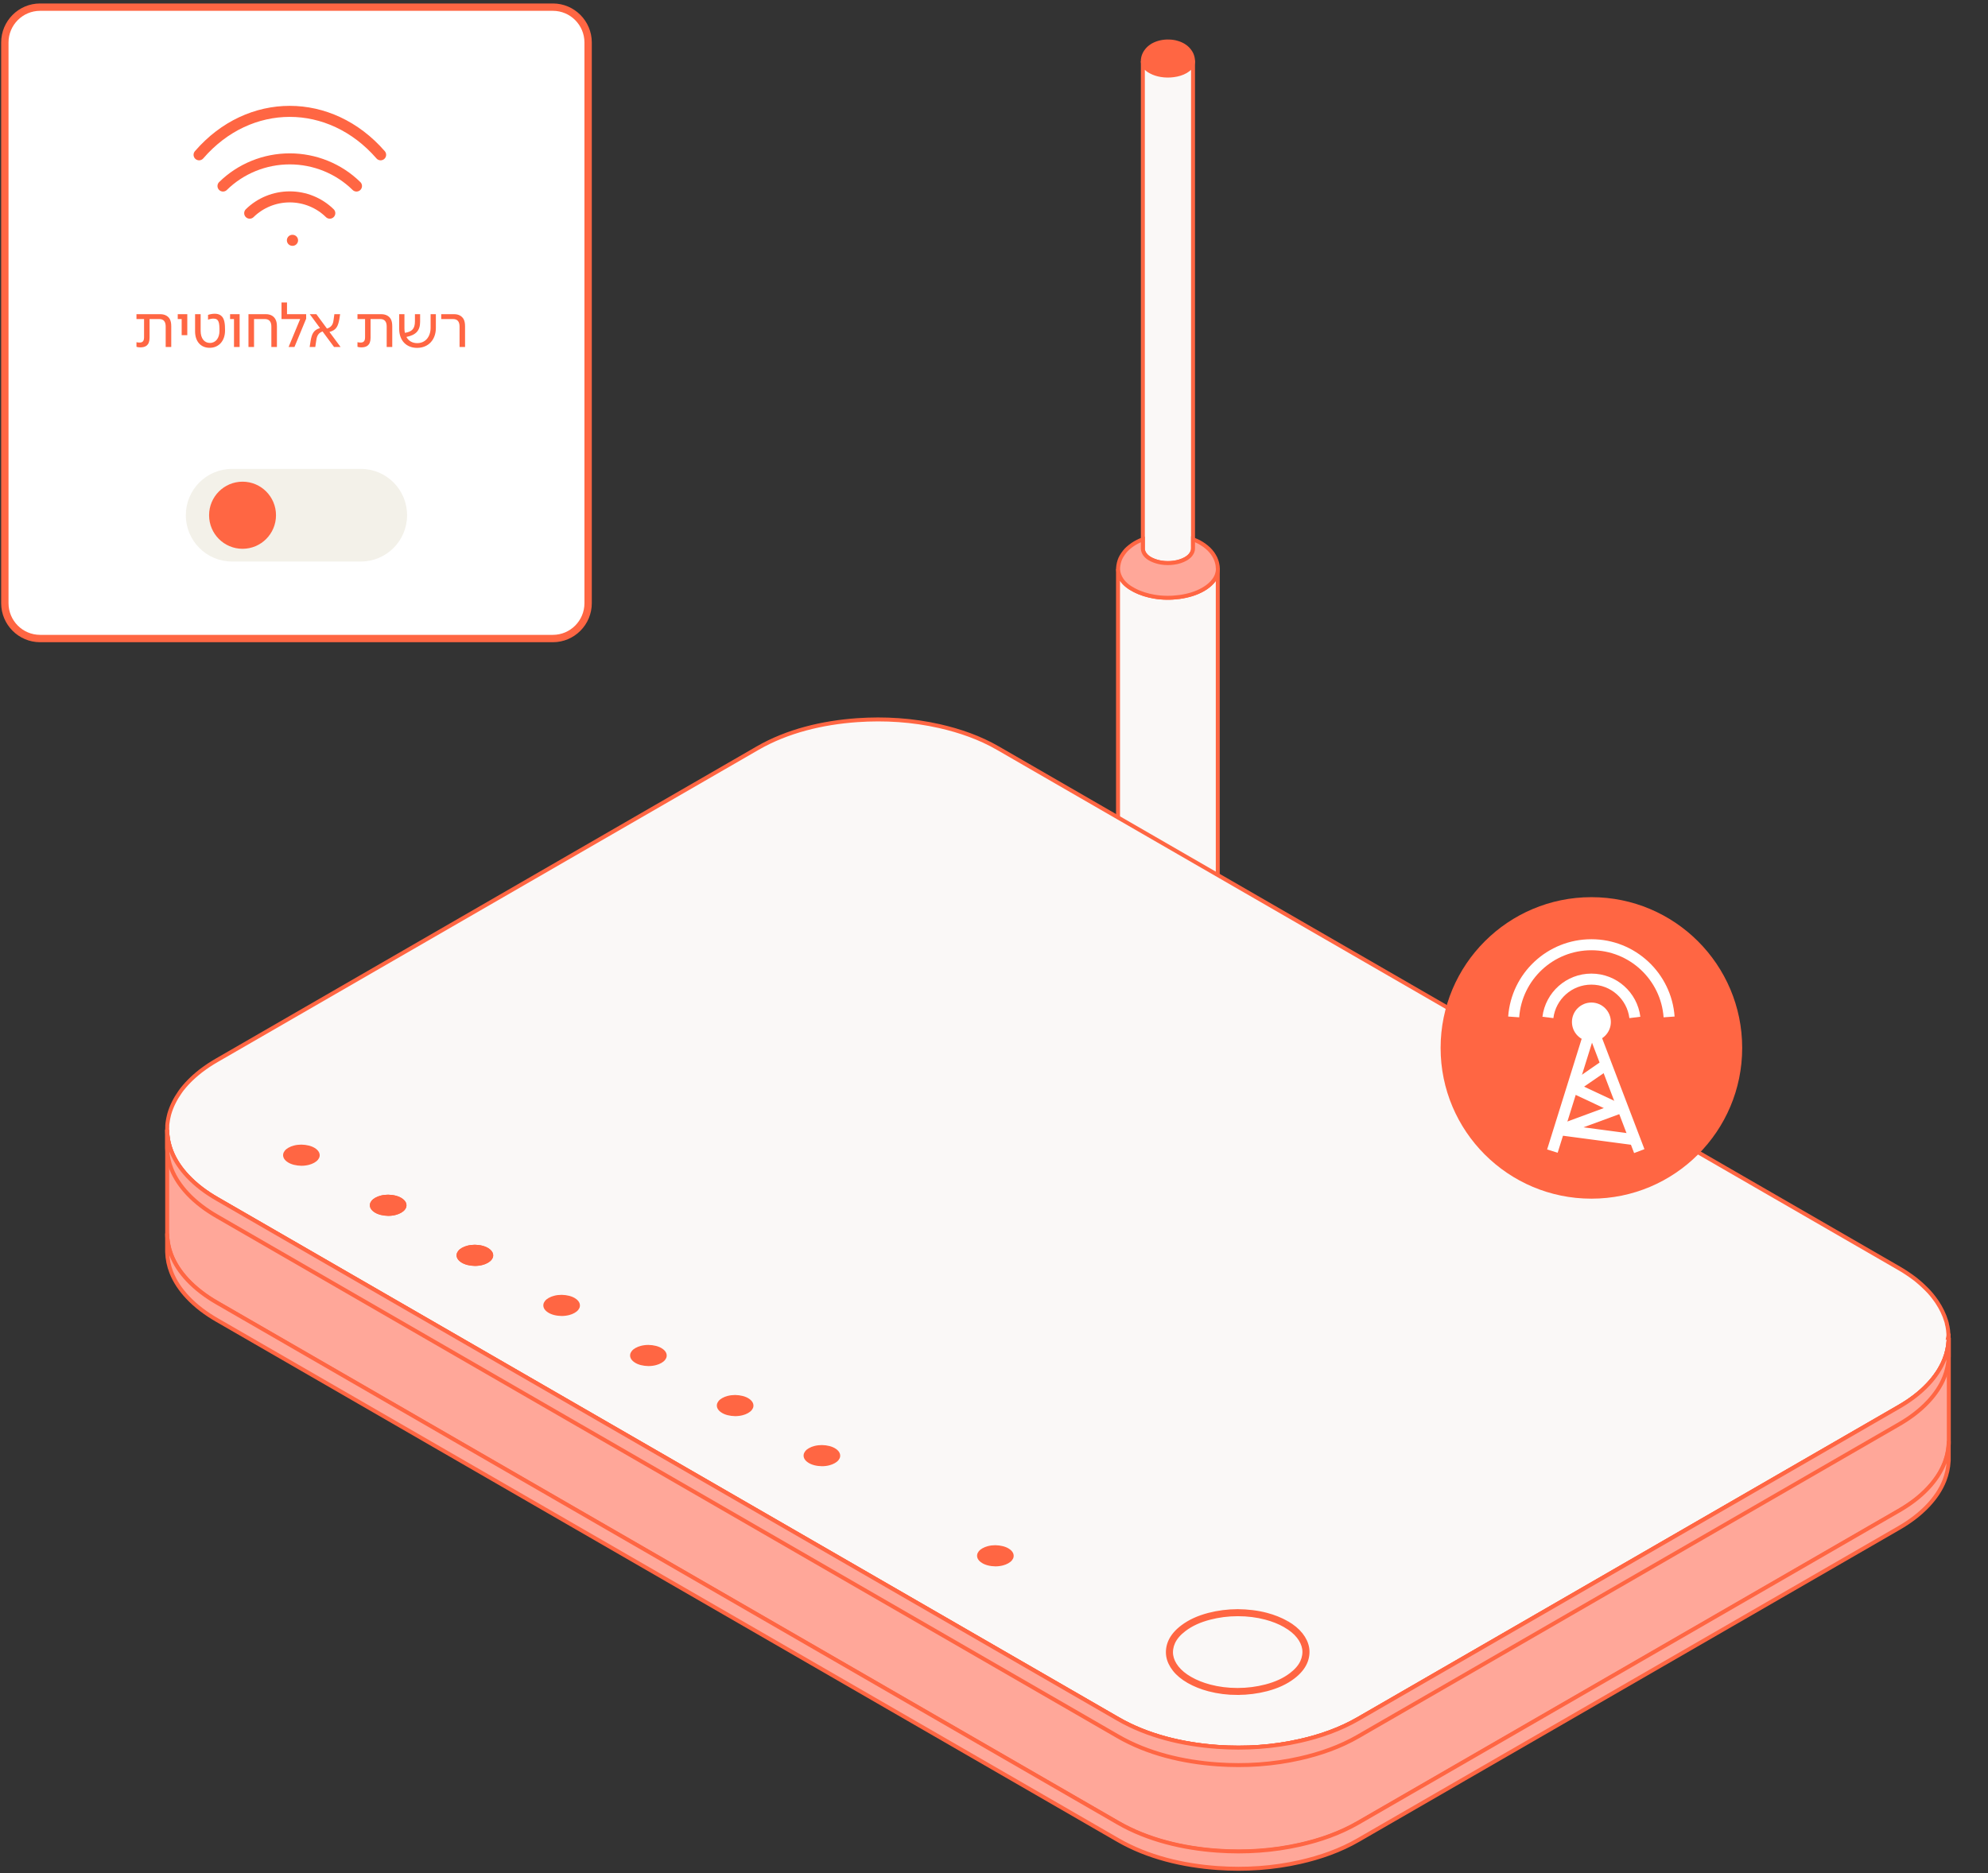
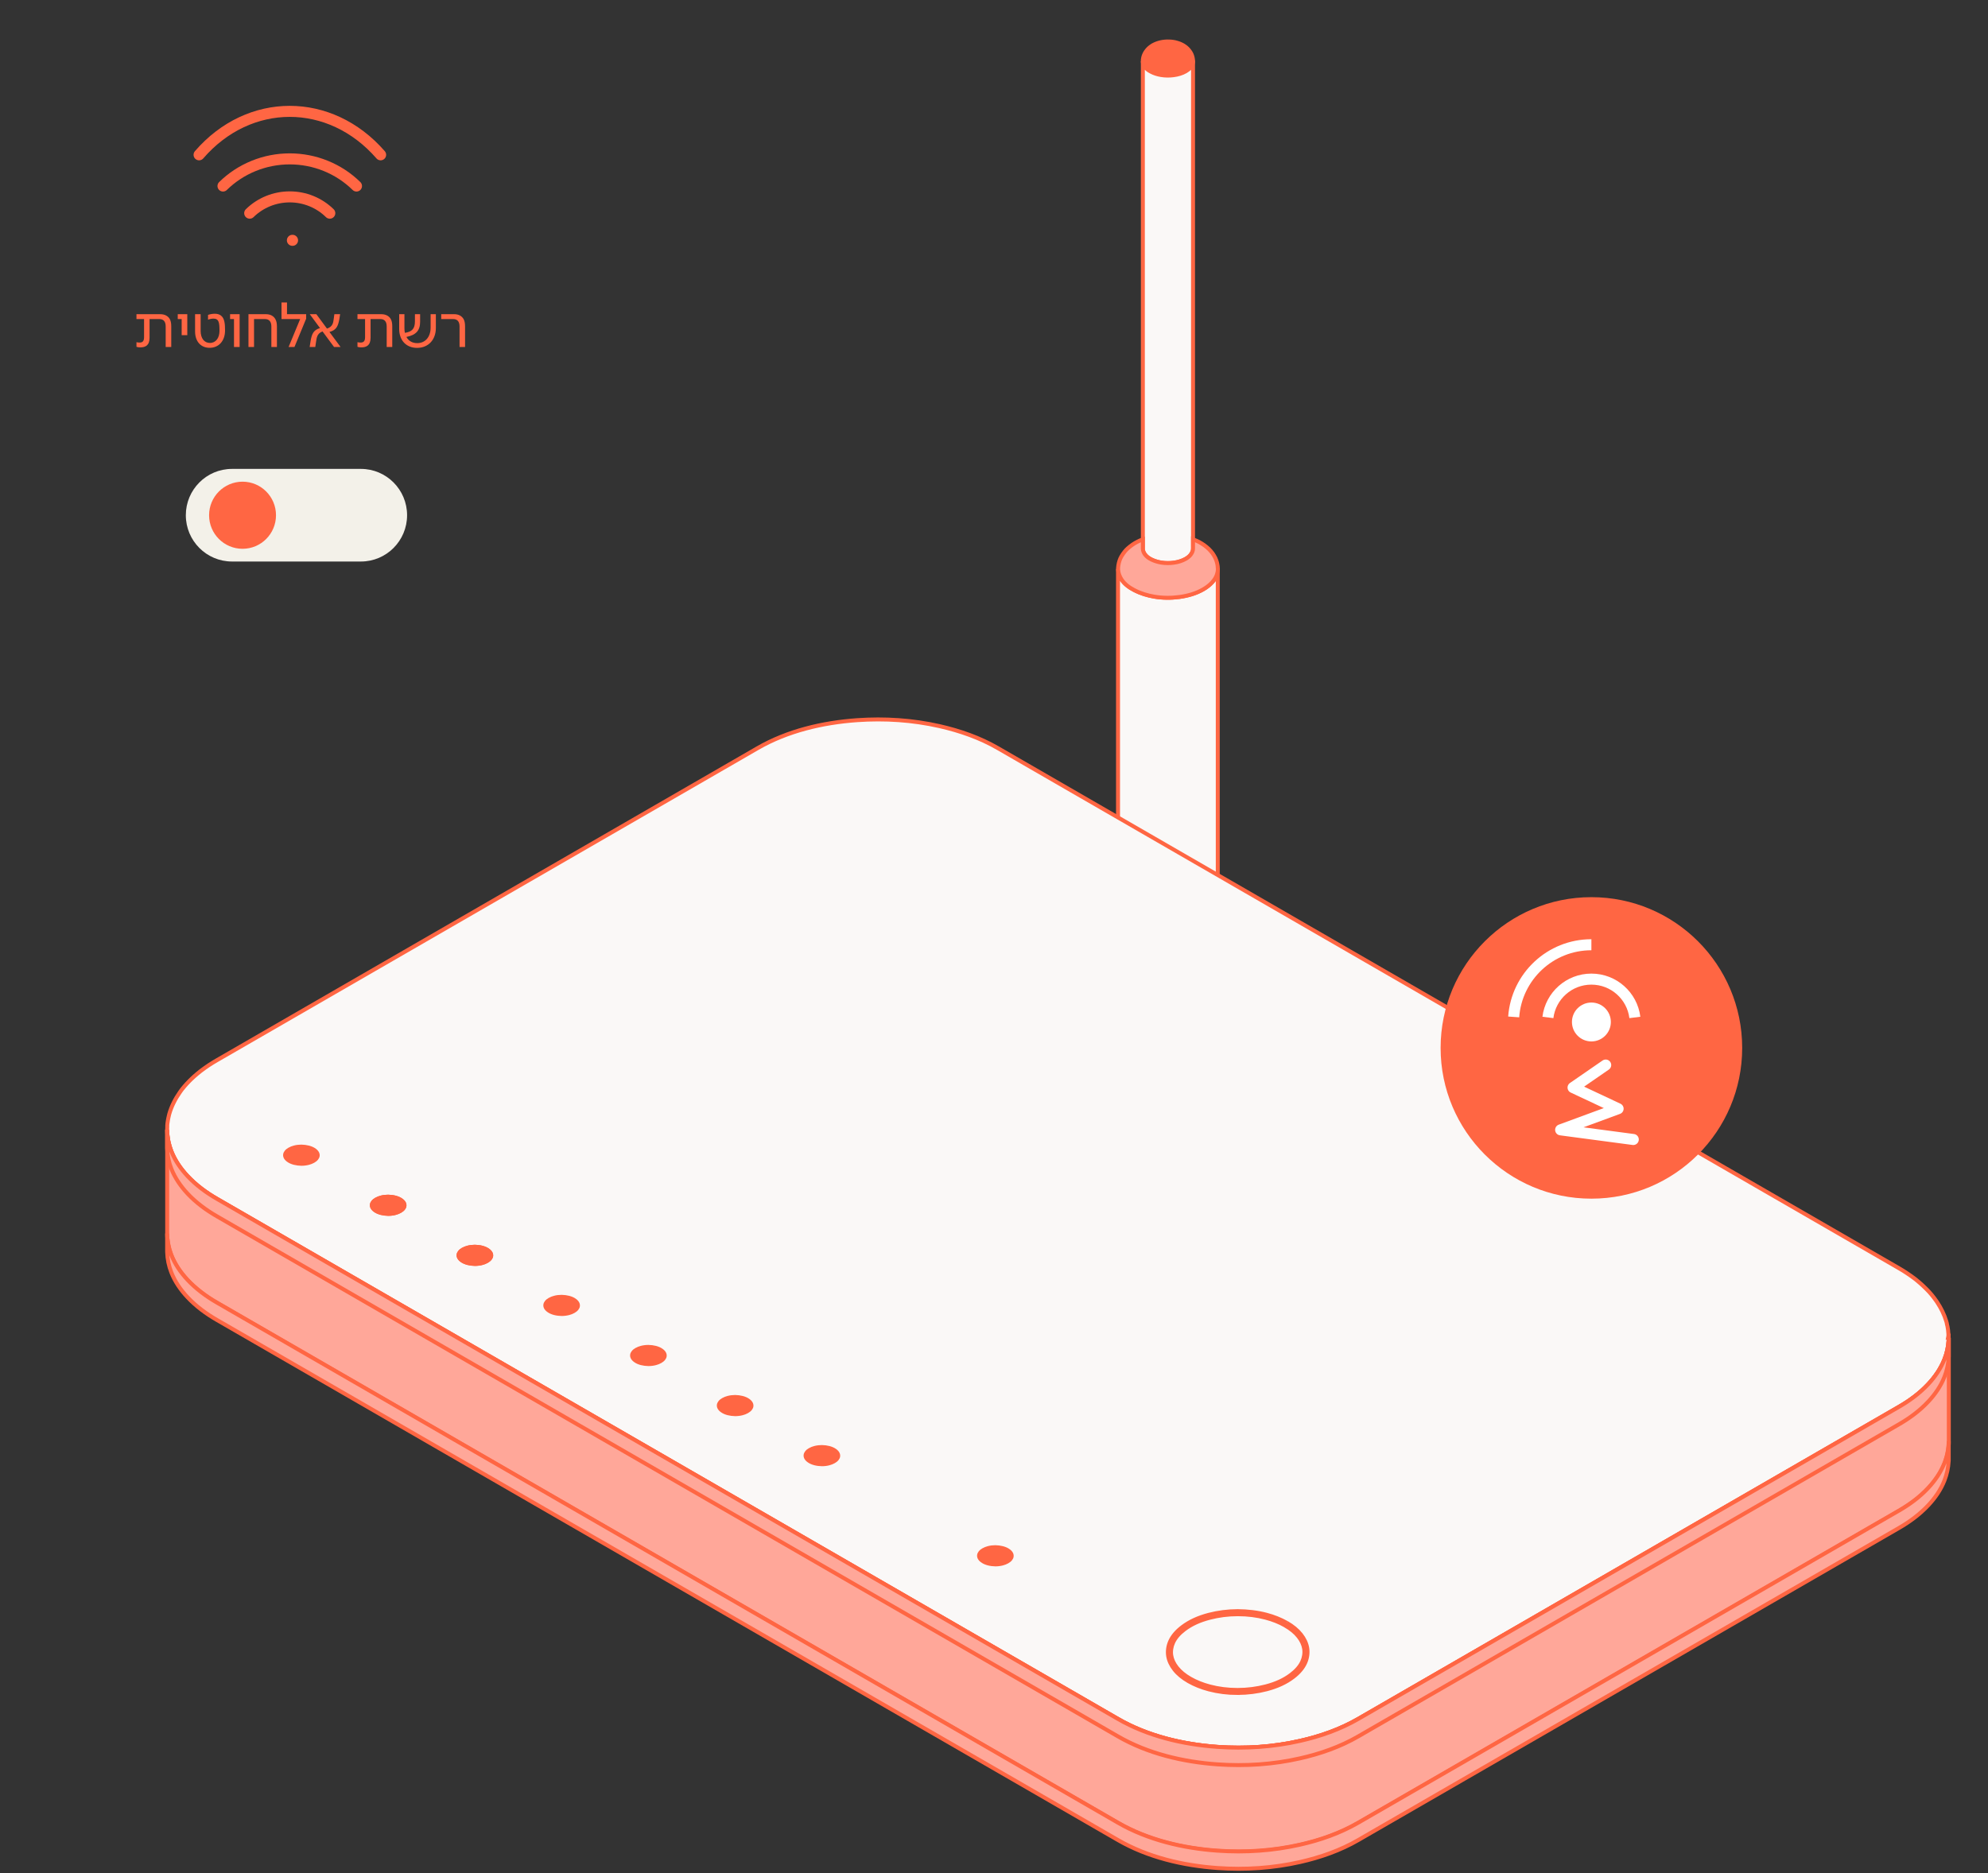
<svg xmlns="http://www.w3.org/2000/svg" width="556" height="524" viewBox="0 0 556 524" fill="none">
  <rect x="0" y="0" width="556" height="524" fill="#333333" stroke="none" />
  <g clip-path="url(#clip0_1318_5972)">
    <path d="M340.339 160.696C340.062 161.514 339.598 162.244 339.023 162.874C338.305 163.67 337.431 164.323 336.513 164.853C334.49 166.025 332.179 166.678 329.836 166.998C327.503 167.319 325.137 167.297 322.826 166.91C320.902 166.589 319.012 166.014 317.265 165.108C315.872 164.389 314.556 163.46 313.683 162.156C313.13 161.315 312.732 160.32 312.688 159.314C312.688 159.292 312.688 159.27 312.688 159.248C312.688 159.215 312.688 159.193 312.688 159.16V334.233C312.688 334.233 312.688 334.211 312.688 334.2V334.3V334.344C312.71 335.24 312.964 336.367 313.329 337.163C313.671 337.926 314.401 338.976 314.998 339.596C315.573 340.182 316.623 341.011 317.375 341.442C317.806 341.696 318.404 341.995 318.879 342.216C319.354 342.426 320.018 342.669 320.526 342.835C321.477 343.145 323.091 343.487 324.142 343.609C325.28 343.753 326.707 343.786 327.868 343.72C329.205 343.642 330.178 343.498 331.45 343.2C332.08 343.056 332.533 342.924 333.13 342.713C333.727 342.503 334.147 342.338 334.7 342.083C335.109 341.895 335.408 341.729 335.795 341.519C335.839 341.497 335.872 341.475 335.916 341.453C336.657 341.011 337.73 340.193 338.294 339.607C338.891 338.988 339.62 337.937 339.963 337.174C340.25 336.522 340.472 335.671 340.56 334.886C340.56 334.93 340.549 334.963 340.538 334.996C340.538 334.941 340.56 334.875 340.56 334.819C340.56 334.819 340.56 334.808 340.56 334.797C340.582 334.687 340.582 334.576 340.582 334.477C340.582 334.432 340.582 334.388 340.582 334.355C340.582 334.333 340.582 334.311 340.582 334.289V159.148C340.582 159.668 340.483 160.188 340.328 160.674L340.339 160.696Z" fill="#FAF8F7" stroke="#FF6643" stroke-width="1.106" stroke-miterlimit="10" />
    <path d="M333.65 16.955C333.65 16.955 333.65 16.9 333.65 16.878C333.65 16.778 333.639 16.679 333.628 16.579C333.606 16.424 333.584 16.292 333.562 16.148C333.528 16.004 333.495 15.872 333.451 15.728C333.407 15.584 333.363 15.451 333.307 15.319C333.252 15.175 333.186 15.053 333.119 14.921C333.053 14.788 332.976 14.666 332.898 14.545C332.821 14.423 332.743 14.302 332.644 14.191C332.544 14.081 332.467 13.97 332.368 13.848C332.268 13.738 332.169 13.638 332.058 13.528C331.947 13.417 331.848 13.329 331.726 13.229C331.605 13.13 331.505 13.052 331.372 12.964C331.24 12.875 331.129 12.798 330.997 12.721C330.93 12.676 330.875 12.643 330.809 12.61C330.676 12.533 330.554 12.466 330.422 12.411C330.278 12.345 330.167 12.289 330.024 12.234C329.88 12.179 329.758 12.135 329.603 12.079C329.46 12.024 329.327 11.991 329.172 11.947C329.018 11.902 328.896 11.869 328.73 11.825C328.575 11.792 328.443 11.77 328.277 11.737C328.122 11.714 327.978 11.692 327.823 11.67C327.669 11.648 327.525 11.637 327.37 11.626C327.061 11.604 326.751 11.593 326.441 11.604C326.287 11.604 326.132 11.604 325.977 11.626C325.822 11.626 325.656 11.648 325.513 11.67C325.369 11.692 325.203 11.714 325.059 11.737C324.916 11.759 324.75 11.792 324.606 11.825C324.462 11.858 324.297 11.891 324.164 11.936C324.031 11.98 323.865 12.024 323.733 12.068C323.589 12.113 323.445 12.168 323.313 12.223C323.18 12.278 323.036 12.345 322.903 12.4C322.782 12.455 322.627 12.533 322.505 12.599C322.439 12.632 322.373 12.676 322.317 12.71C322.262 12.754 322.196 12.787 322.13 12.831C322.019 12.909 321.886 12.986 321.776 13.074C321.665 13.152 321.544 13.251 321.444 13.34C321.345 13.428 321.223 13.539 321.134 13.627C321.035 13.727 320.935 13.837 320.836 13.948C320.748 14.047 320.648 14.169 320.571 14.291C320.493 14.401 320.405 14.534 320.327 14.644C320.25 14.766 320.184 14.899 320.117 15.02C320.051 15.142 319.996 15.286 319.94 15.418C319.885 15.551 319.841 15.695 319.797 15.827C319.752 15.971 319.719 16.115 319.697 16.259C319.664 16.402 319.642 16.546 319.631 16.69C319.631 16.756 319.631 16.834 319.631 16.9C319.631 16.922 319.631 16.944 319.631 16.966C319.631 16.966 319.631 16.966 319.631 16.977C319.631 16.999 319.631 17.032 319.631 17.055V17.132C319.631 17.198 319.631 17.265 319.631 17.32C319.675 17.751 319.83 18.171 320.062 18.536C320.482 19.222 321.146 19.708 321.853 20.073C322.738 20.548 323.688 20.847 324.672 21.013C325.844 21.212 327.038 21.234 328.233 21.068C329.416 20.913 330.599 20.581 331.627 19.985C332.102 19.708 332.555 19.365 332.92 18.956C333.219 18.625 333.451 18.238 333.573 17.806C333.617 17.674 333.639 17.53 333.65 17.397C333.65 17.397 333.65 17.375 333.65 17.364C333.65 17.32 333.65 17.287 333.65 17.254C333.65 17.232 333.65 17.198 333.65 17.176V16.999C333.65 16.999 333.65 16.977 333.65 16.955Z" fill="#FF6643" stroke="#FF6643" stroke-width="1.106" stroke-miterlimit="10" />
    <path d="M333.661 17.166V153.455C333.661 153.753 333.606 154.052 333.484 154.35C333.23 154.947 332.865 155.423 332.379 155.81C332.135 156.009 331.881 156.174 331.616 156.329C330.61 156.904 329.46 157.247 328.299 157.402C327.138 157.567 325.966 157.556 324.816 157.38C323.854 157.225 322.915 156.948 322.03 156.517C321.334 156.174 320.681 155.721 320.217 155.091C319.874 154.627 319.642 154.063 319.631 153.488V17.11C319.631 17.166 319.631 17.232 319.631 17.287C319.675 17.718 319.83 18.139 320.062 18.503C320.482 19.189 321.146 19.675 321.853 20.04C322.738 20.516 323.688 20.814 324.672 20.98C325.844 21.179 327.038 21.201 328.233 21.035C329.416 20.881 330.599 20.549 331.627 19.952C332.102 19.675 332.555 19.333 332.92 18.924C333.219 18.592 333.451 18.205 333.573 17.774C333.617 17.641 333.639 17.497 333.65 17.365C333.65 17.365 333.65 17.343 333.65 17.331C333.65 17.287 333.65 17.254 333.65 17.221C333.65 17.199 333.65 17.166 333.65 17.143L333.661 17.166Z" fill="#FAF8F7" stroke="#FF6643" stroke-width="1.106" stroke-miterlimit="10" />
    <path d="M340.58 158.796C340.58 158.796 340.58 158.895 340.58 158.951C340.568 158.177 340.447 157.58 340.193 156.828C340.016 156.297 339.828 155.91 339.54 155.435C339.253 154.937 338.999 154.594 338.623 154.163C338.236 153.721 337.937 153.422 337.473 153.047C337.008 152.66 336.655 152.405 336.124 152.074C335.626 151.753 335.239 151.554 334.687 151.3C334.311 151.123 334.001 150.99 333.658 150.857V153.467C333.658 153.765 333.603 154.064 333.482 154.362C333.227 154.959 332.862 155.435 332.376 155.822C332.133 156.021 331.878 156.186 331.613 156.341C330.607 156.916 329.457 157.259 328.296 157.414C327.135 157.58 325.963 157.568 324.813 157.392C323.852 157.237 322.912 156.96 322.027 156.529C321.331 156.186 320.679 155.733 320.214 155.103C319.871 154.639 319.639 154.075 319.628 153.5V150.88C319.363 150.979 319.109 151.079 318.887 151.178C318.412 151.388 317.815 151.698 317.384 151.952C316.632 152.394 315.571 153.212 315.007 153.798C314.41 154.417 313.68 155.468 313.337 156.231C313.006 156.971 312.762 157.978 312.707 158.84C312.707 158.884 312.707 158.939 312.707 158.984C312.707 158.995 312.707 159.006 312.707 159.028V159.05C312.707 159.05 312.707 159.072 312.707 159.083C312.707 159.094 312.707 159.105 312.707 159.127V159.26C312.707 159.26 312.707 159.304 312.707 159.326C312.751 160.321 313.149 161.328 313.702 162.168C314.576 163.484 315.891 164.401 317.284 165.12C319.031 166.026 320.922 166.59 322.846 166.922C325.156 167.309 327.522 167.331 329.855 167.01C332.199 166.69 334.51 166.037 336.533 164.866C337.451 164.335 338.324 163.683 339.043 162.886C339.618 162.245 340.093 161.516 340.358 160.708C340.513 160.222 340.613 159.702 340.613 159.183V159.138C340.613 159.028 340.613 158.917 340.602 158.796H340.58Z" fill="#FFA799" stroke="#FF6643" stroke-width="1.106" stroke-miterlimit="10" />
    <path d="M545.002 373.9C545.002 374.243 545.002 374.586 544.98 374.939C544.881 376.764 544.483 378.577 543.808 380.28C542.791 382.867 541.188 385.189 539.286 387.212C536.92 389.755 534.079 391.844 531.083 393.569L379.868 480.868C374.837 483.776 369.265 485.733 363.582 487.016C356.042 488.729 348.303 489.238 340.508 488.696C330.79 488.011 320.994 485.678 312.658 480.868L60.666 335.37C57.67 333.645 54.84 331.555 52.452 329.012C50.55 326.978 48.936 324.656 47.93 322.08C47.211 320.267 46.802 318.31 46.758 316.342C46.758 316.242 46.758 316.143 46.758 316.043V315.9C46.758 315.69 46.758 315.491 46.78 315.292C46.78 315.236 46.78 315.181 46.78 315.115V315.059V315.037V314.993C46.78 314.927 46.78 314.86 46.78 314.794C46.78 314.728 46.802 314.65 46.802 314.573C46.802 314.485 46.802 314.396 46.824 314.297C46.846 314.197 46.846 314.109 46.868 314.02C46.891 313.799 46.924 313.567 46.968 313.357C46.99 313.191 47.023 313.036 47.056 312.881C47.078 312.738 47.112 312.583 47.156 312.428C47.189 312.273 47.222 312.107 47.266 311.953C47.288 311.886 47.3 311.809 47.322 311.721C47.941 309.509 49.013 307.409 50.34 305.518C50.462 305.341 50.594 305.153 50.727 304.976C50.827 304.844 50.926 304.722 51.026 304.589C51.158 304.412 51.291 304.247 51.435 304.092C51.479 304.036 51.523 303.992 51.556 303.948C51.578 303.915 51.611 303.882 51.634 303.849C51.733 303.727 51.844 303.605 51.954 303.495C52.054 303.373 52.164 303.251 52.264 303.141C52.518 302.865 52.783 302.588 53.049 302.323C53.203 302.157 53.369 302.002 53.535 301.847C54.033 301.372 54.541 300.908 55.061 300.476C55.404 300.178 55.758 299.901 56.122 299.614C56.498 299.316 56.896 299.039 57.294 298.752C57.637 298.497 57.991 298.254 58.345 298.022C58.367 298.022 58.378 298 58.4 297.989C58.765 297.746 59.13 297.513 59.495 297.292C59.87 297.049 60.268 296.817 60.666 296.596L211.881 209.296C220.206 204.487 230.013 202.154 239.732 201.469C247.515 200.927 255.254 201.436 262.806 203.149C268.489 204.443 274.072 206.389 279.091 209.296L531.105 354.795C531.868 355.237 532.62 355.691 533.349 356.188C533.725 356.432 534.09 356.686 534.444 356.94C534.82 357.205 535.196 357.482 535.561 357.758C535.726 357.891 535.903 358.024 536.058 358.156C536.224 358.289 536.379 358.422 536.545 358.565C536.721 358.709 536.898 358.864 537.075 359.019C537.285 359.184 537.495 359.372 537.694 359.571C537.694 359.571 537.716 359.571 537.716 359.594C538.048 359.892 538.369 360.202 538.678 360.522C538.933 360.777 539.198 361.042 539.441 361.307C539.474 361.34 539.508 361.385 539.541 361.418C539.74 361.639 539.95 361.871 540.138 362.103C540.248 362.225 540.348 362.347 540.447 362.479C540.525 362.579 540.602 362.667 540.668 362.767C540.691 362.789 540.724 362.822 540.735 362.844C540.879 363.021 541 363.187 541.122 363.364C541.221 363.496 541.31 363.618 541.398 363.751C541.42 363.773 541.442 363.795 541.453 363.817C541.564 363.972 541.675 364.127 541.774 364.281C542.869 365.94 543.764 367.742 544.328 369.632C544.383 369.809 544.439 369.986 544.483 370.174C544.483 370.196 544.483 370.196 544.483 370.219C544.483 370.241 544.483 370.252 544.483 370.274C544.505 370.329 544.505 370.373 544.516 370.418C544.538 370.506 544.56 370.583 544.571 370.672C544.593 370.738 544.604 370.816 544.627 370.893C544.649 370.959 544.649 371.037 544.671 371.114C544.671 371.169 544.693 371.236 544.704 371.302C544.726 371.39 544.737 371.479 544.748 371.556C544.781 371.777 544.814 371.976 544.848 372.198C544.848 372.198 544.848 372.22 544.848 372.231C544.848 372.253 544.848 372.286 544.848 372.308C544.87 372.507 544.903 372.706 544.903 372.905C544.925 373.005 544.925 373.115 544.925 373.215C544.925 373.314 544.925 373.403 544.925 373.502C544.925 373.524 544.925 373.557 544.925 373.591C544.925 373.613 544.925 373.635 544.925 373.657C544.925 373.756 544.947 373.834 544.925 373.933L545.002 373.9Z" fill="#FAF8F7" stroke="#FF6643" stroke-width="1.106" stroke-miterlimit="10" />
    <path d="M545.002 374.675C545.002 374.774 545.002 374.852 544.98 374.94C544.881 376.764 544.483 378.577 543.808 380.28C542.791 382.867 541.188 385.189 539.286 387.212C536.92 389.755 534.079 391.845 531.083 393.57L379.868 480.869C374.837 483.777 369.265 485.733 363.582 487.016C356.042 488.73 348.303 489.238 340.508 488.697C330.79 488.011 320.994 485.678 312.658 480.869L60.666 335.37C57.67 333.645 54.84 331.556 52.452 329.013C50.55 326.978 48.936 324.657 47.93 322.081C47.211 320.267 46.802 318.31 46.758 316.342C46.758 316.243 46.758 316.143 46.758 316.044V345.077C46.758 347.023 47.134 348.991 47.808 350.827C48.781 353.48 50.395 355.868 52.319 357.958C54.729 360.567 57.615 362.712 60.666 364.47L312.68 509.969C321.005 514.778 330.812 517.111 340.53 517.796C348.325 518.338 356.053 517.829 363.604 516.116C369.287 514.833 374.871 512.876 379.89 509.969L531.105 422.669C534.178 420.9 537.086 418.744 539.508 416.102C541.431 414.001 543.046 411.591 544.018 408.904C544.671 407.091 545.036 405.178 545.036 403.277V374.232C545.036 374.376 545.036 374.531 545.036 374.675H545.002Z" fill="#FFA799" stroke="#FF6643" stroke-width="1.106" stroke-miterlimit="10" />
    <path d="M545.004 374.674C545.004 374.774 545.004 374.851 544.982 374.939C544.948 375.492 544.882 376.034 544.805 376.576C544.606 377.847 544.285 379.085 543.81 380.279C542.793 382.867 541.189 385.188 539.288 387.212C536.922 389.755 534.08 391.844 531.084 393.569L379.869 480.868C374.839 483.776 369.267 485.744 363.584 487.015C356.043 488.729 348.304 489.238 340.51 488.696C330.791 488.01 320.995 485.678 312.659 480.868L60.668 335.38C57.672 333.656 54.841 331.566 52.453 329.023C50.551 326.989 48.937 324.667 47.931 322.091C47.467 320.908 47.135 319.648 46.947 318.387C46.848 317.713 46.77 317.038 46.748 316.364C46.748 316.264 46.748 316.165 46.748 316.065V320.919C46.748 321.019 46.748 321.107 46.748 321.218C46.803 323.186 47.201 325.131 47.92 326.956C48.937 329.543 50.54 331.865 52.442 333.899C54.819 336.442 57.66 338.532 60.657 340.256L312.67 485.755C320.995 490.564 330.802 492.897 340.521 493.583C348.315 494.124 356.043 493.616 363.595 491.902C369.278 490.62 374.861 488.663 379.88 485.755L531.095 398.456C534.091 396.731 536.922 394.641 539.299 392.098C541.2 390.064 542.815 387.742 543.821 385.166C544.484 383.475 544.893 381.65 544.993 379.826C544.993 379.738 545.015 379.649 545.015 379.561C545.015 379.417 545.015 379.262 545.015 379.119V374.265C545.015 374.409 545.015 374.563 545.015 374.707L545.004 374.674Z" fill="#FFA799" stroke="#FF6643" stroke-width="1.106" stroke-miterlimit="10" />
    <path d="M545.004 403.696C545.004 403.795 545.004 403.873 544.982 403.961C544.948 404.514 544.882 405.056 544.805 405.597C544.606 406.869 544.285 408.107 543.81 409.301C542.793 411.888 541.189 414.21 539.288 416.244C536.922 418.787 534.08 420.877 531.084 422.602L379.869 509.901C374.839 512.809 369.267 514.777 363.584 516.048C356.043 517.762 348.304 518.271 340.51 517.729C330.791 517.043 320.995 514.71 312.659 509.901L60.668 364.402C57.672 362.678 54.841 360.588 52.453 358.045C50.551 356.011 48.937 353.689 47.931 351.102C47.467 349.919 47.135 348.658 46.947 347.398C46.848 346.724 46.77 346.049 46.748 345.375C46.748 345.275 46.748 345.176 46.748 345.076V349.93C46.748 350.029 46.748 350.118 46.748 350.228C46.803 352.196 47.201 354.142 47.92 355.966C48.937 358.554 50.54 360.875 52.442 362.899C54.819 365.442 57.66 367.531 60.657 369.256L312.67 514.755C320.995 519.564 330.802 521.897 340.521 522.582C348.315 523.124 356.043 522.616 363.595 520.902C369.278 519.619 374.861 517.662 379.88 514.755L531.095 427.455C534.091 425.731 536.922 423.641 539.299 421.098C541.2 419.064 542.815 416.742 543.821 414.155C544.484 412.463 544.893 410.639 544.993 408.815C544.993 408.726 545.015 408.638 545.015 408.549C545.015 408.406 545.015 408.251 545.015 408.107V403.254C545.015 403.397 545.015 403.552 545.015 403.696H545.004Z" fill="#FFA799" stroke="#FF6643" stroke-width="1.106" stroke-miterlimit="10" />
    <path d="M346.08 473.616C343.327 473.616 340.652 473.273 338.12 472.61C336.019 472.057 334.118 471.294 332.448 470.343C330.757 469.37 329.452 468.298 328.468 467.049C327.517 465.844 326.909 464.528 326.71 463.245C326.5 461.885 326.71 460.415 327.318 459.099C327.97 457.684 329.109 456.346 330.712 455.141C332.713 453.627 335.124 452.521 338.076 451.747C340.663 451.073 343.372 450.73 346.147 450.719C348.9 450.741 351.631 451.05 354.184 451.725C356.285 452.278 358.187 453.041 359.856 453.991H359.889H359.878C361.57 454.964 362.864 456.037 363.848 457.275C364.798 458.48 365.406 459.796 365.605 461.078C365.816 462.438 365.605 463.909 364.997 465.224C364.345 466.64 363.206 467.977 361.603 469.182C359.602 470.697 357.192 471.803 354.24 472.577C351.653 473.251 348.944 473.594 346.169 473.605H346.08V473.616ZM346.235 451.581H346.158C343.46 451.581 340.818 451.924 338.308 452.576C335.466 453.317 333.156 454.378 331.243 455.827C329.75 456.954 328.7 458.171 328.114 459.464C327.583 460.625 327.384 461.93 327.572 463.124C327.749 464.263 328.291 465.446 329.153 466.529C330.071 467.679 331.287 468.696 332.879 469.603C334.471 470.52 336.307 471.25 338.341 471.792C340.795 472.444 343.394 472.765 346.08 472.765H346.158C348.855 472.765 351.498 472.422 354.008 471.77C356.86 471.029 359.171 469.967 361.072 468.519C362.565 467.391 363.615 466.175 364.201 464.882C364.732 463.71 364.931 462.416 364.743 461.222C364.566 460.083 364.024 458.9 363.162 457.817C362.255 456.667 361.05 455.672 359.469 454.765L359.392 454.71C357.844 453.826 356.009 453.085 353.974 452.554C351.52 451.902 348.922 451.581 346.235 451.581Z" fill="#FF6643" stroke="#FF6643" stroke-width="1.106" stroke-miterlimit="10" />
    <path d="M274.759 433.139C274.372 433.36 274.007 433.636 273.731 433.99C273.51 434.278 273.333 434.609 273.288 434.952C273.233 435.306 273.288 435.671 273.443 436.002C273.631 436.411 273.952 436.743 274.317 437.019C274.892 437.462 275.555 437.727 276.252 437.915C276.948 438.092 277.667 438.18 278.385 438.191C279.104 438.191 279.823 438.103 280.508 437.926C281.028 437.793 281.536 437.594 282.001 437.329C282.388 437.108 282.753 436.832 283.04 436.478C283.261 436.19 283.438 435.859 283.482 435.516C283.538 435.162 283.482 434.797 283.327 434.465C283.14 434.056 282.819 433.725 282.454 433.448C281.879 433.006 281.216 432.741 280.519 432.553C279.823 432.376 279.104 432.287 278.385 432.276C277.667 432.276 276.948 432.354 276.263 432.542C275.743 432.674 275.234 432.873 274.77 433.139H274.759Z" fill="#FF6643" />
    <path d="M226.237 405.121C225.851 405.342 225.486 405.619 225.209 405.973C224.988 406.26 224.811 406.592 224.767 406.934C224.712 407.288 224.767 407.653 224.922 407.985C225.11 408.394 225.43 408.725 225.795 409.002C226.37 409.444 227.033 409.709 227.73 409.897C228.427 410.074 229.145 410.163 229.864 410.174C230.583 410.174 231.301 410.096 231.987 409.908C232.506 409.776 233.015 409.577 233.479 409.311C233.866 409.09 234.231 408.814 234.519 408.46C234.74 408.173 234.917 407.841 234.961 407.498C235.016 407.144 234.961 406.78 234.806 406.448C234.618 406.039 234.297 405.707 233.933 405.431C233.358 404.988 232.694 404.723 231.998 404.535C231.301 404.358 230.583 404.27 229.864 404.259C229.145 404.259 228.427 404.347 227.741 404.524C227.221 404.657 226.713 404.856 226.249 405.121H226.237Z" fill="#FF6643" />
    <path d="M201.978 391.115C201.591 391.336 201.226 391.613 200.949 391.967C200.728 392.254 200.551 392.586 200.507 392.928C200.452 393.282 200.507 393.647 200.662 393.979C200.85 394.388 201.171 394.72 201.535 394.996C202.11 395.438 202.774 395.704 203.47 395.892C204.167 396.068 204.885 396.157 205.604 396.168C206.323 396.168 207.041 396.079 207.727 395.903C208.247 395.77 208.755 395.571 209.219 395.306C209.606 395.084 209.971 394.808 210.259 394.454C210.48 394.167 210.657 393.835 210.701 393.492C210.756 393.139 210.701 392.774 210.546 392.442C210.358 392.033 210.038 391.701 209.673 391.425C209.098 390.983 208.434 390.717 207.738 390.529C207.041 390.352 206.323 390.264 205.604 390.253C204.885 390.253 204.167 390.341 203.481 390.518C202.962 390.651 202.453 390.85 201.989 391.115H201.978Z" fill="#FF6643" />
    <path d="M177.718 377.107C177.331 377.328 176.966 377.604 176.69 377.958C176.469 378.245 176.292 378.577 176.247 378.92C176.192 379.274 176.247 379.638 176.402 379.97C176.59 380.379 176.911 380.711 177.276 380.987C177.851 381.429 178.514 381.695 179.211 381.883C179.907 382.06 180.626 382.148 181.344 382.159C182.063 382.159 182.782 382.071 183.467 381.894C183.987 381.761 184.495 381.562 184.96 381.297C185.347 381.076 185.712 380.799 185.999 380.445C186.22 380.158 186.397 379.826 186.441 379.484C186.497 379.13 186.441 378.765 186.286 378.433C186.098 378.024 185.778 377.692 185.413 377.416C184.838 376.974 184.175 376.708 183.478 376.521C182.782 376.344 182.063 376.255 181.344 376.244C180.626 376.244 179.907 376.333 179.222 376.509C178.702 376.642 178.193 376.841 177.729 377.107H177.718Z" fill="#FF6643" />
    <path d="M153.448 363.097C153.061 363.318 152.697 363.594 152.42 363.948C152.199 364.236 152.022 364.567 151.978 364.91C151.923 365.264 151.978 365.629 152.133 365.96C152.321 366.369 152.641 366.701 153.006 366.977C153.581 367.42 154.244 367.685 154.941 367.873C155.638 368.05 156.356 368.138 157.075 368.149C157.793 368.149 158.512 368.061 159.198 367.884C159.717 367.751 160.226 367.552 160.69 367.287C161.077 367.066 161.442 366.789 161.729 366.436C161.951 366.148 162.127 365.817 162.172 365.474C162.227 365.12 162.172 364.755 162.017 364.423C161.829 364.014 161.508 363.683 161.143 363.406C160.569 362.964 159.905 362.699 159.209 362.511C158.512 362.334 157.793 362.245 157.075 362.234C156.356 362.234 155.638 362.312 154.952 362.5C154.432 362.632 153.924 362.831 153.459 363.097H153.448Z" fill="#FF6643" />
    <path d="M129.189 349.088C128.802 349.309 128.437 349.585 128.16 349.939C127.939 350.227 127.762 350.558 127.718 350.901C127.663 351.255 127.718 351.62 127.873 351.951C128.061 352.361 128.382 352.692 128.746 352.969C129.321 353.411 129.985 353.676 130.681 353.864C131.378 354.041 132.096 354.13 132.815 354.141C133.534 354.141 134.252 354.052 134.938 353.875C135.457 353.743 135.966 353.544 136.43 353.278C136.817 353.057 137.182 352.781 137.47 352.427C137.691 352.139 137.868 351.808 137.912 351.465C137.967 351.111 137.912 350.746 137.757 350.415C137.569 350.006 137.249 349.674 136.884 349.398C136.309 348.955 135.645 348.69 134.949 348.502C134.252 348.325 133.534 348.237 132.815 348.226C132.096 348.226 131.378 348.314 130.692 348.491C130.173 348.624 129.664 348.823 129.2 349.088H129.189Z" fill="#FF6643" />
    <path d="M129.189 349.088C128.802 349.309 128.437 349.585 128.16 349.939C127.939 350.227 127.762 350.558 127.718 350.901C127.663 351.255 127.718 351.62 127.873 351.951C128.061 352.361 128.382 352.692 128.746 352.969C129.321 353.411 129.985 353.676 130.681 353.864C131.378 354.041 132.096 354.13 132.815 354.141C133.534 354.141 134.252 354.052 134.938 353.875C135.457 353.743 135.966 353.544 136.43 353.278C136.817 353.057 137.182 352.781 137.47 352.427C137.691 352.139 137.868 351.808 137.912 351.465C137.967 351.111 137.912 350.746 137.757 350.415C137.569 350.006 137.249 349.674 136.884 349.398C136.309 348.955 135.645 348.69 134.949 348.502C134.252 348.325 133.534 348.237 132.815 348.226C132.096 348.226 131.378 348.314 130.692 348.491C130.173 348.624 129.664 348.823 129.2 349.088H129.189Z" fill="#FF6643" />
    <path d="M104.937 335.082C104.55 335.303 104.185 335.58 103.908 335.933C103.687 336.221 103.51 336.553 103.466 336.895C103.411 337.249 103.466 337.614 103.621 337.946C103.809 338.355 104.13 338.686 104.494 338.963C105.069 339.405 105.733 339.67 106.429 339.858C107.126 340.035 107.844 340.124 108.563 340.135C109.282 340.135 110 340.057 110.686 339.869C111.206 339.737 111.714 339.538 112.178 339.272C112.565 339.051 112.93 338.775 113.218 338.421C113.439 338.134 113.616 337.802 113.66 337.459C113.715 337.105 113.66 336.741 113.505 336.409C113.317 336 112.997 335.668 112.632 335.392C112.057 334.949 111.393 334.684 110.697 334.496C110 334.319 109.282 334.231 108.563 334.22C107.844 334.22 107.126 334.297 106.44 334.485C105.921 334.618 105.412 334.817 104.948 335.082H104.937Z" fill="#FF6643" />
    <path d="M104.937 335.082C104.55 335.303 104.185 335.58 103.908 335.933C103.687 336.221 103.51 336.553 103.466 336.895C103.411 337.249 103.466 337.614 103.621 337.946C103.809 338.355 104.13 338.686 104.494 338.963C105.069 339.405 105.733 339.67 106.429 339.858C107.126 340.035 107.844 340.124 108.563 340.135C109.282 340.135 110 340.057 110.686 339.869C111.206 339.737 111.714 339.538 112.178 339.272C112.565 339.051 112.93 338.775 113.218 338.421C113.439 338.134 113.616 337.802 113.66 337.459C113.715 337.105 113.66 336.741 113.505 336.409C113.317 336 112.997 335.668 112.632 335.392C112.057 334.949 111.393 334.684 110.697 334.496C110 334.319 109.282 334.231 108.563 334.22C107.844 334.22 107.126 334.297 106.44 334.485C105.921 334.618 105.412 334.817 104.948 335.082H104.937Z" fill="#FF6643" />
    <path d="M80.667 321.073C80.28 321.294 79.915 321.571 79.639 321.925C79.418 322.212 79.241 322.544 79.197 322.887C79.141 323.24 79.197 323.605 79.352 323.937C79.539 324.346 79.86 324.678 80.225 324.954C80.8 325.396 81.463 325.662 82.16 325.85C82.856 326.026 83.575 326.115 84.294 326.126C85.012 326.126 85.731 326.038 86.416 325.861C86.936 325.728 87.445 325.529 87.909 325.264C88.296 325.042 88.661 324.766 88.948 324.412C89.169 324.125 89.346 323.793 89.39 323.45C89.446 323.097 89.39 322.732 89.236 322.4C89.048 321.991 88.727 321.659 88.362 321.383C87.787 320.941 87.124 320.675 86.427 320.487C85.731 320.31 85.012 320.222 84.294 320.211C83.575 320.211 82.856 320.288 82.171 320.476C81.651 320.609 81.143 320.808 80.678 321.073H80.667Z" fill="#FF6643" />
    <circle cx="445.079" cy="293.156" r="42.173" fill="#FF6643" />
-     <path d="M458.469 322.022L445.105 286.979L434.172 322.022" stroke="white" stroke-width="3.086" />
    <path d="M449.079 297.947L439.95 304.247L452.55 310.162L436.479 316.076L456.793 318.776" stroke="white" stroke-width="3.086" stroke-linecap="round" stroke-linejoin="round" />
    <circle cx="445.08" cy="285.902" r="5.441" fill="white" />
    <path d="M432.916 284.629C433.671 278.585 438.827 273.909 445.076 273.909C451.324 273.909 456.48 278.585 457.235 284.629" stroke="white" stroke-width="3.086" />
-     <path d="M423.344 284.487C424.16 273.197 433.579 264.291 445.077 264.291C456.576 264.291 465.994 273.197 466.811 284.487" stroke="white" stroke-width="3.086" />
+     <path d="M423.344 284.487C424.16 273.197 433.579 264.291 445.077 264.291" stroke="white" stroke-width="3.086" />
  </g>
-   <path d="M11.215 2H154.63C160.069 2 164.485 6.431 164.485 11.89V168.741C164.485 174.2 160.069 178.631 154.63 178.631H11.21C5.771 178.626 1.355 174.195 1.355 168.736V11.895C1.355 6.431 5.771 2 11.215 2Z" fill="white" stroke="#FF6643" stroke-width="2.057" stroke-miterlimit="10" stroke-linejoin="round" />
  <path fill-rule="evenodd" clip-rule="evenodd" d="M100.947 157.085H64.886C57.756 157.085 51.971 151.289 51.971 144.133C51.971 136.977 57.751 131.177 64.886 131.177H100.947C108.067 131.177 113.852 136.973 113.852 144.133C113.852 151.284 108.072 157.085 100.947 157.085Z" fill="#F3F1E9" />
  <path fill-rule="evenodd" clip-rule="evenodd" d="M77.191 144.138C77.191 138.95 73.002 134.75 67.836 134.75C62.671 134.75 58.477 138.95 58.477 144.138C58.477 149.327 62.666 153.526 67.836 153.526C73.006 153.526 77.191 149.322 77.191 144.138Z" fill="#FF6643" />
  <path d="M39.247 97.176C38.982 97.176 38.575 97.159 38.169 97.017V95.726C38.398 95.779 38.628 95.832 38.982 95.832C39.742 95.832 40.291 95.585 40.291 94.347V89.254H38.169V87.892H44.818C46.179 87.892 47.063 88.494 47.488 89.272C47.753 89.749 47.895 90.386 47.895 91.305V97.07H46.338V91.359C46.338 90.05 45.826 89.254 44.535 89.254H41.829V94.489C41.829 96.681 40.609 97.176 39.247 97.176ZM50.807 93.763V89.254H49.711V87.892H52.381V93.763H50.807ZM58.625 97.3C56.149 97.3 54.558 95.514 54.558 92.702V87.892H56.114V92.579C56.114 94.63 57.122 95.939 58.713 95.939C60.34 95.939 61.384 94.559 61.384 92.561C61.384 90.262 61.224 89.13 59.704 89.13C59.244 89.13 58.696 89.236 58.183 89.431V88.087C58.819 87.875 59.474 87.769 60.057 87.769C60.729 87.769 61.26 87.91 61.702 88.211C62.851 88.989 62.94 90.722 62.94 92.437C62.94 95.337 61.224 97.3 58.625 97.3ZM65.444 97.07V89.254H64.348V87.892H67.018V97.07H65.444ZM69.492 97.07V87.892H74.373C75.664 87.892 76.548 88.441 77.008 89.272C77.291 89.767 77.45 90.386 77.45 91.323V97.07H75.894V91.359C75.894 90.05 75.346 89.254 74.072 89.254H71.048V97.07H69.492ZM80.712 97.07L83.948 89.254H78.731V84.621H80.27V87.892H85.628V89.148L82.356 97.07H80.712ZM86.601 97.07C86.672 96.558 86.76 95.956 86.884 95.284C87.202 93.534 87.627 92.296 89.501 91.783L86.636 87.892H88.476L91.447 91.924C93.126 91.394 93.197 90.138 93.321 89.307C93.392 88.847 93.462 88.264 93.516 87.892H95.125C95.072 88.335 95.001 88.794 94.912 89.272C94.559 91.146 94.134 92.349 92.136 92.862L95.249 97.07H93.427L90.209 92.72C88.599 93.286 88.564 94.648 88.405 95.549C88.299 96.168 88.246 96.575 88.175 97.07H86.601ZM101.058 97.176C100.793 97.176 100.386 97.159 99.979 97.017V95.726C100.209 95.779 100.439 95.832 100.793 95.832C101.553 95.832 102.101 95.585 102.101 94.347V89.254H99.979V87.892H106.628C107.99 87.892 108.874 88.494 109.299 89.272C109.564 89.749 109.705 90.386 109.705 91.305V97.07H108.149V91.359C108.149 90.05 107.636 89.254 106.345 89.254H103.64V94.489C103.64 96.681 102.42 97.176 101.058 97.176ZM116.649 97.318C113.696 97.318 111.645 95.32 111.645 92.013V87.892H113.113V91.854C113.113 92.296 113.148 92.72 113.236 93.109C115.199 92.826 116.048 91.977 116.048 89.908V87.892H117.498V90.032C117.498 92.473 116.331 93.728 113.661 94.259C114.262 95.373 115.323 95.992 116.685 95.992C118.931 95.992 120.434 94.276 120.434 91.641V87.892H121.901V91.748C121.901 95.054 119.797 97.318 116.649 97.318ZM128.528 97.07V91.359C128.528 90.05 127.998 89.254 126.707 89.254H123.4V87.892H127.007C128.316 87.892 129.182 88.441 129.66 89.272C129.925 89.767 130.067 90.386 130.067 91.323V97.07H128.528Z" fill="#FF6643" />
  <path d="M81.777 67.23H81.817" stroke="#FF6643" stroke-width="3.086" stroke-linecap="round" stroke-linejoin="round" />
  <path d="M69.836 59.635C72.807 56.717 76.835 55.078 81.036 55.078C85.237 55.078 89.265 56.717 92.236 59.635" stroke="#FF6643" stroke-width="3.086" stroke-linecap="round" stroke-linejoin="round" />
  <path d="M62.367 52.04C64.819 49.632 67.729 47.722 70.932 46.419C74.135 45.116 77.567 44.445 81.034 44.445C84.501 44.445 87.934 45.116 91.137 46.419C94.34 47.722 97.25 49.632 99.701 52.04" stroke="#FF6643" stroke-width="3.086" stroke-linecap="round" stroke-linejoin="round" />
  <path d="M55.678 43.306C69.673 27.104 92.366 27.104 106.452 43.306" stroke="#FF6643" stroke-width="3.086" stroke-linecap="round" stroke-linejoin="round" />
  <defs>
    <clipPath id="clip0_1318_5972">
      <rect width="522.53" height="520.473" fill="white" transform="translate(32.824 3.143)" />
    </clipPath>
  </defs>
</svg>